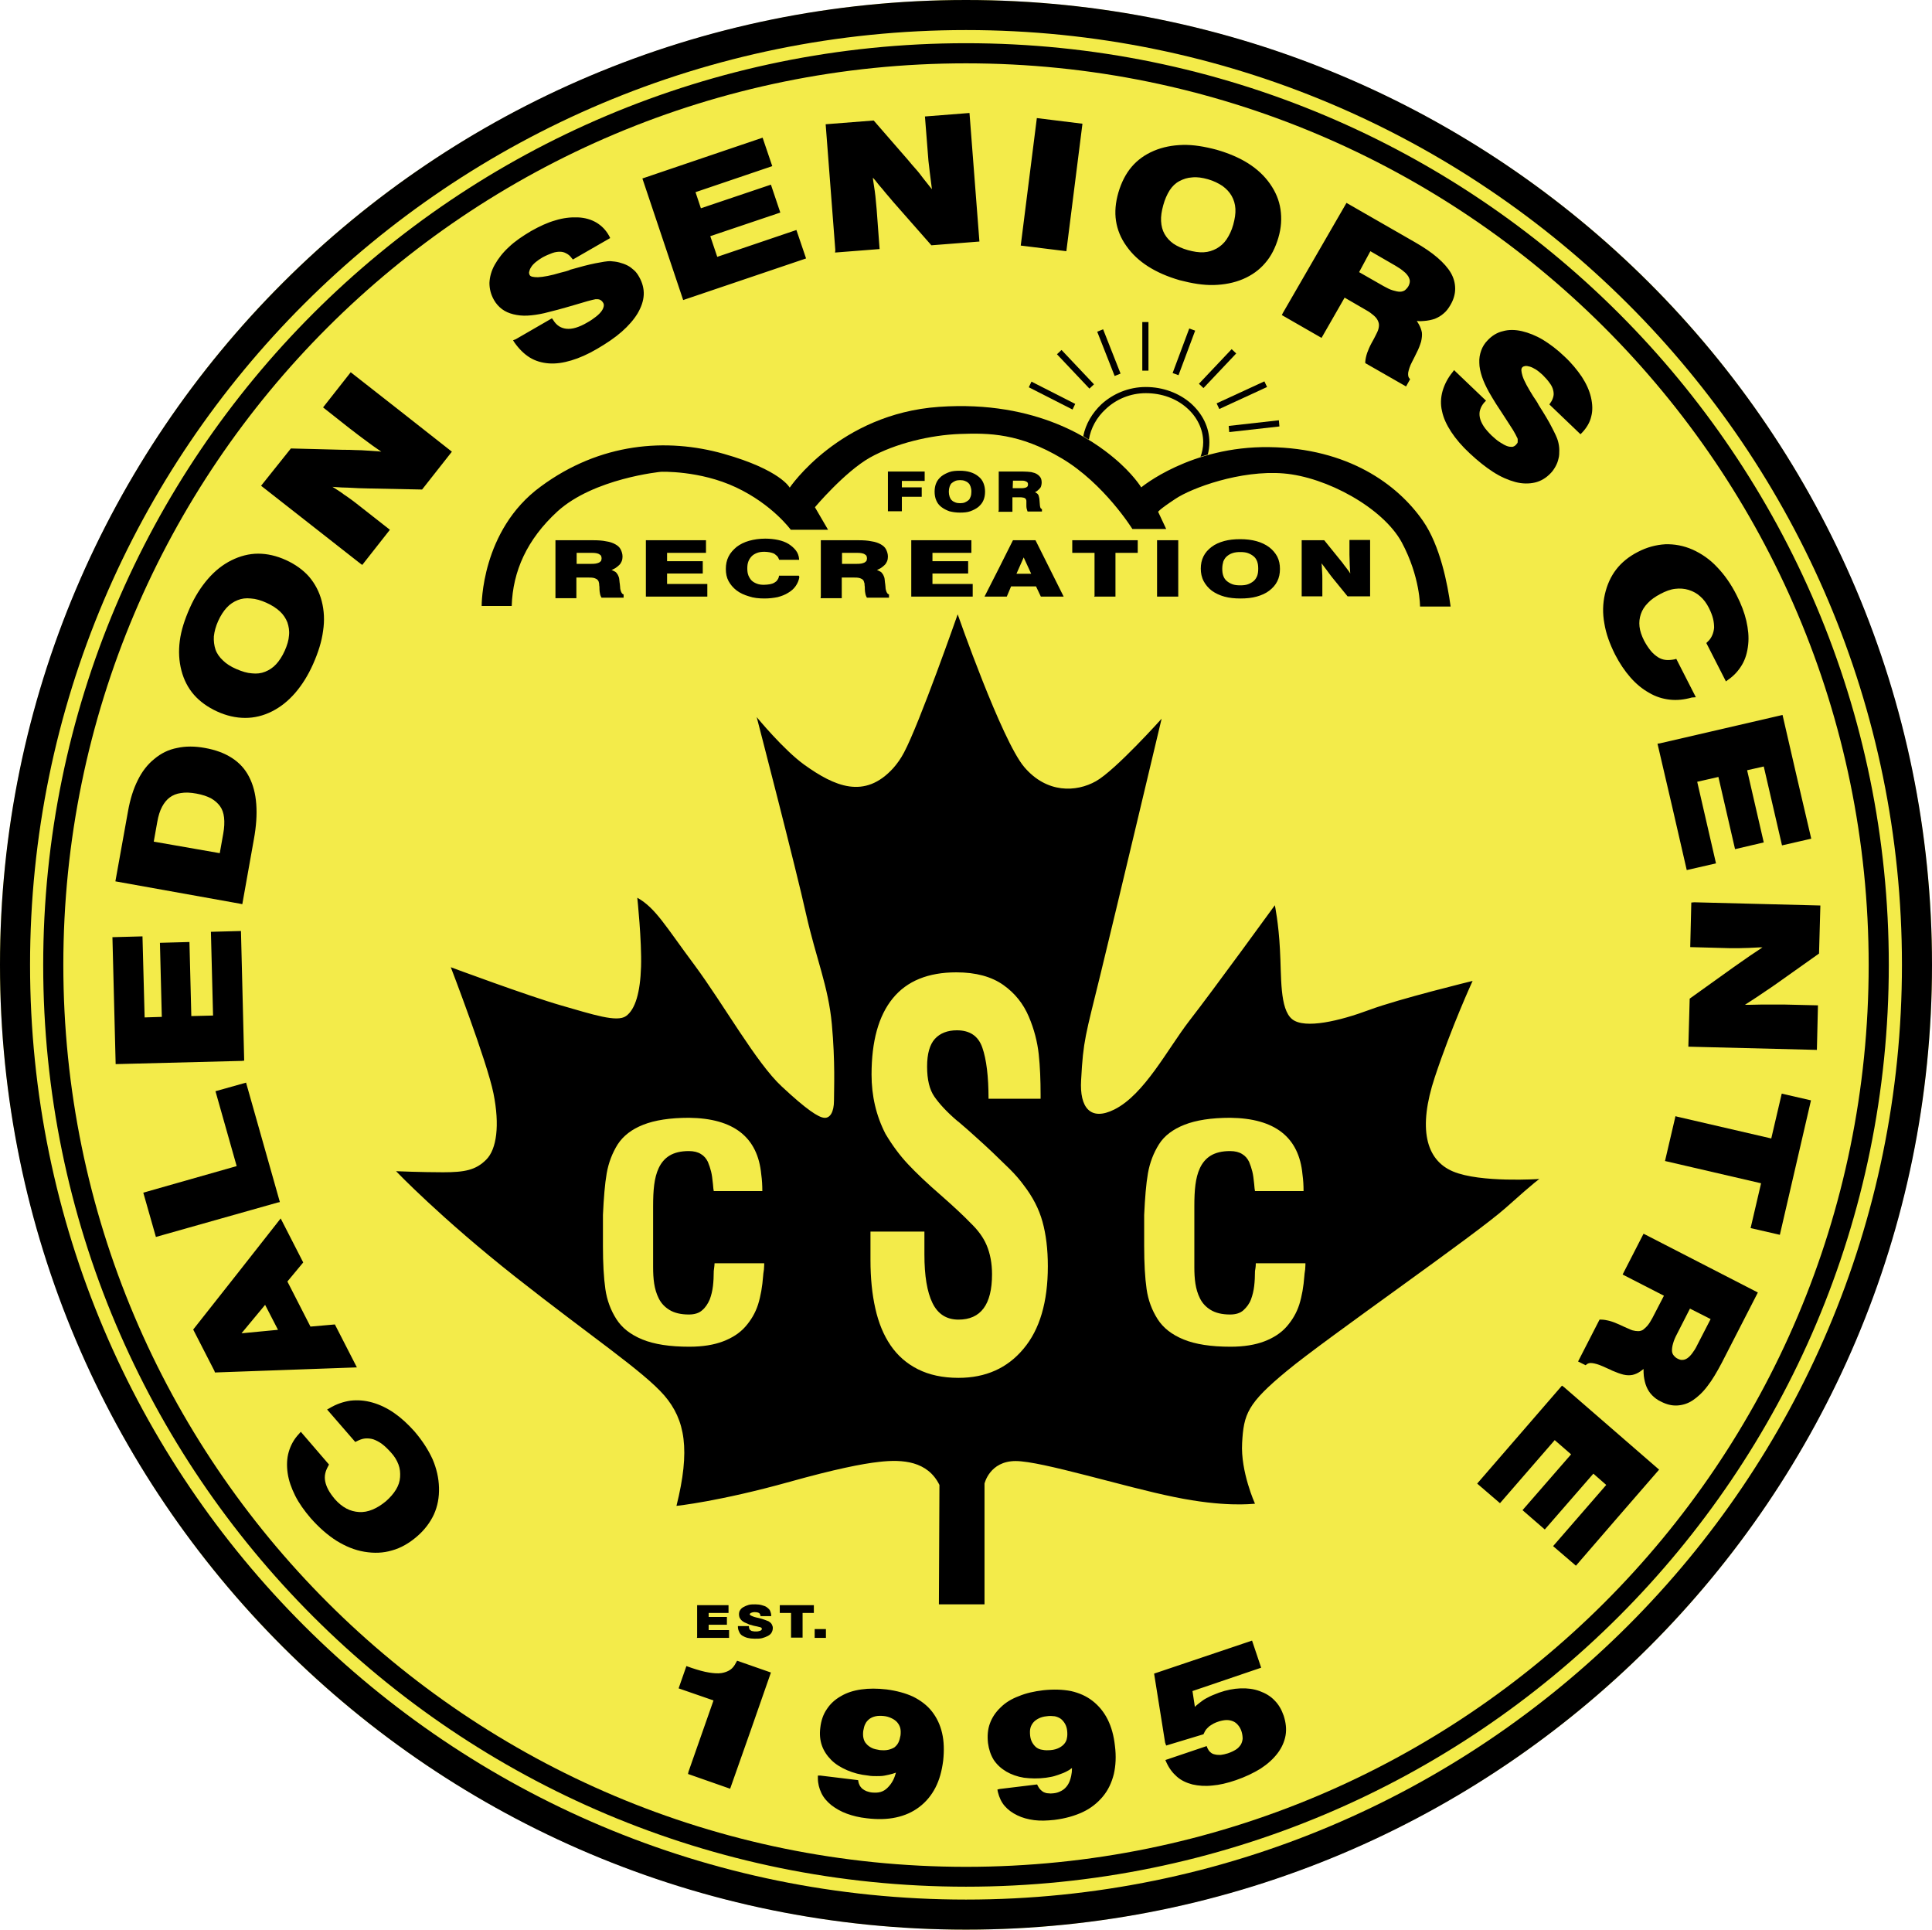
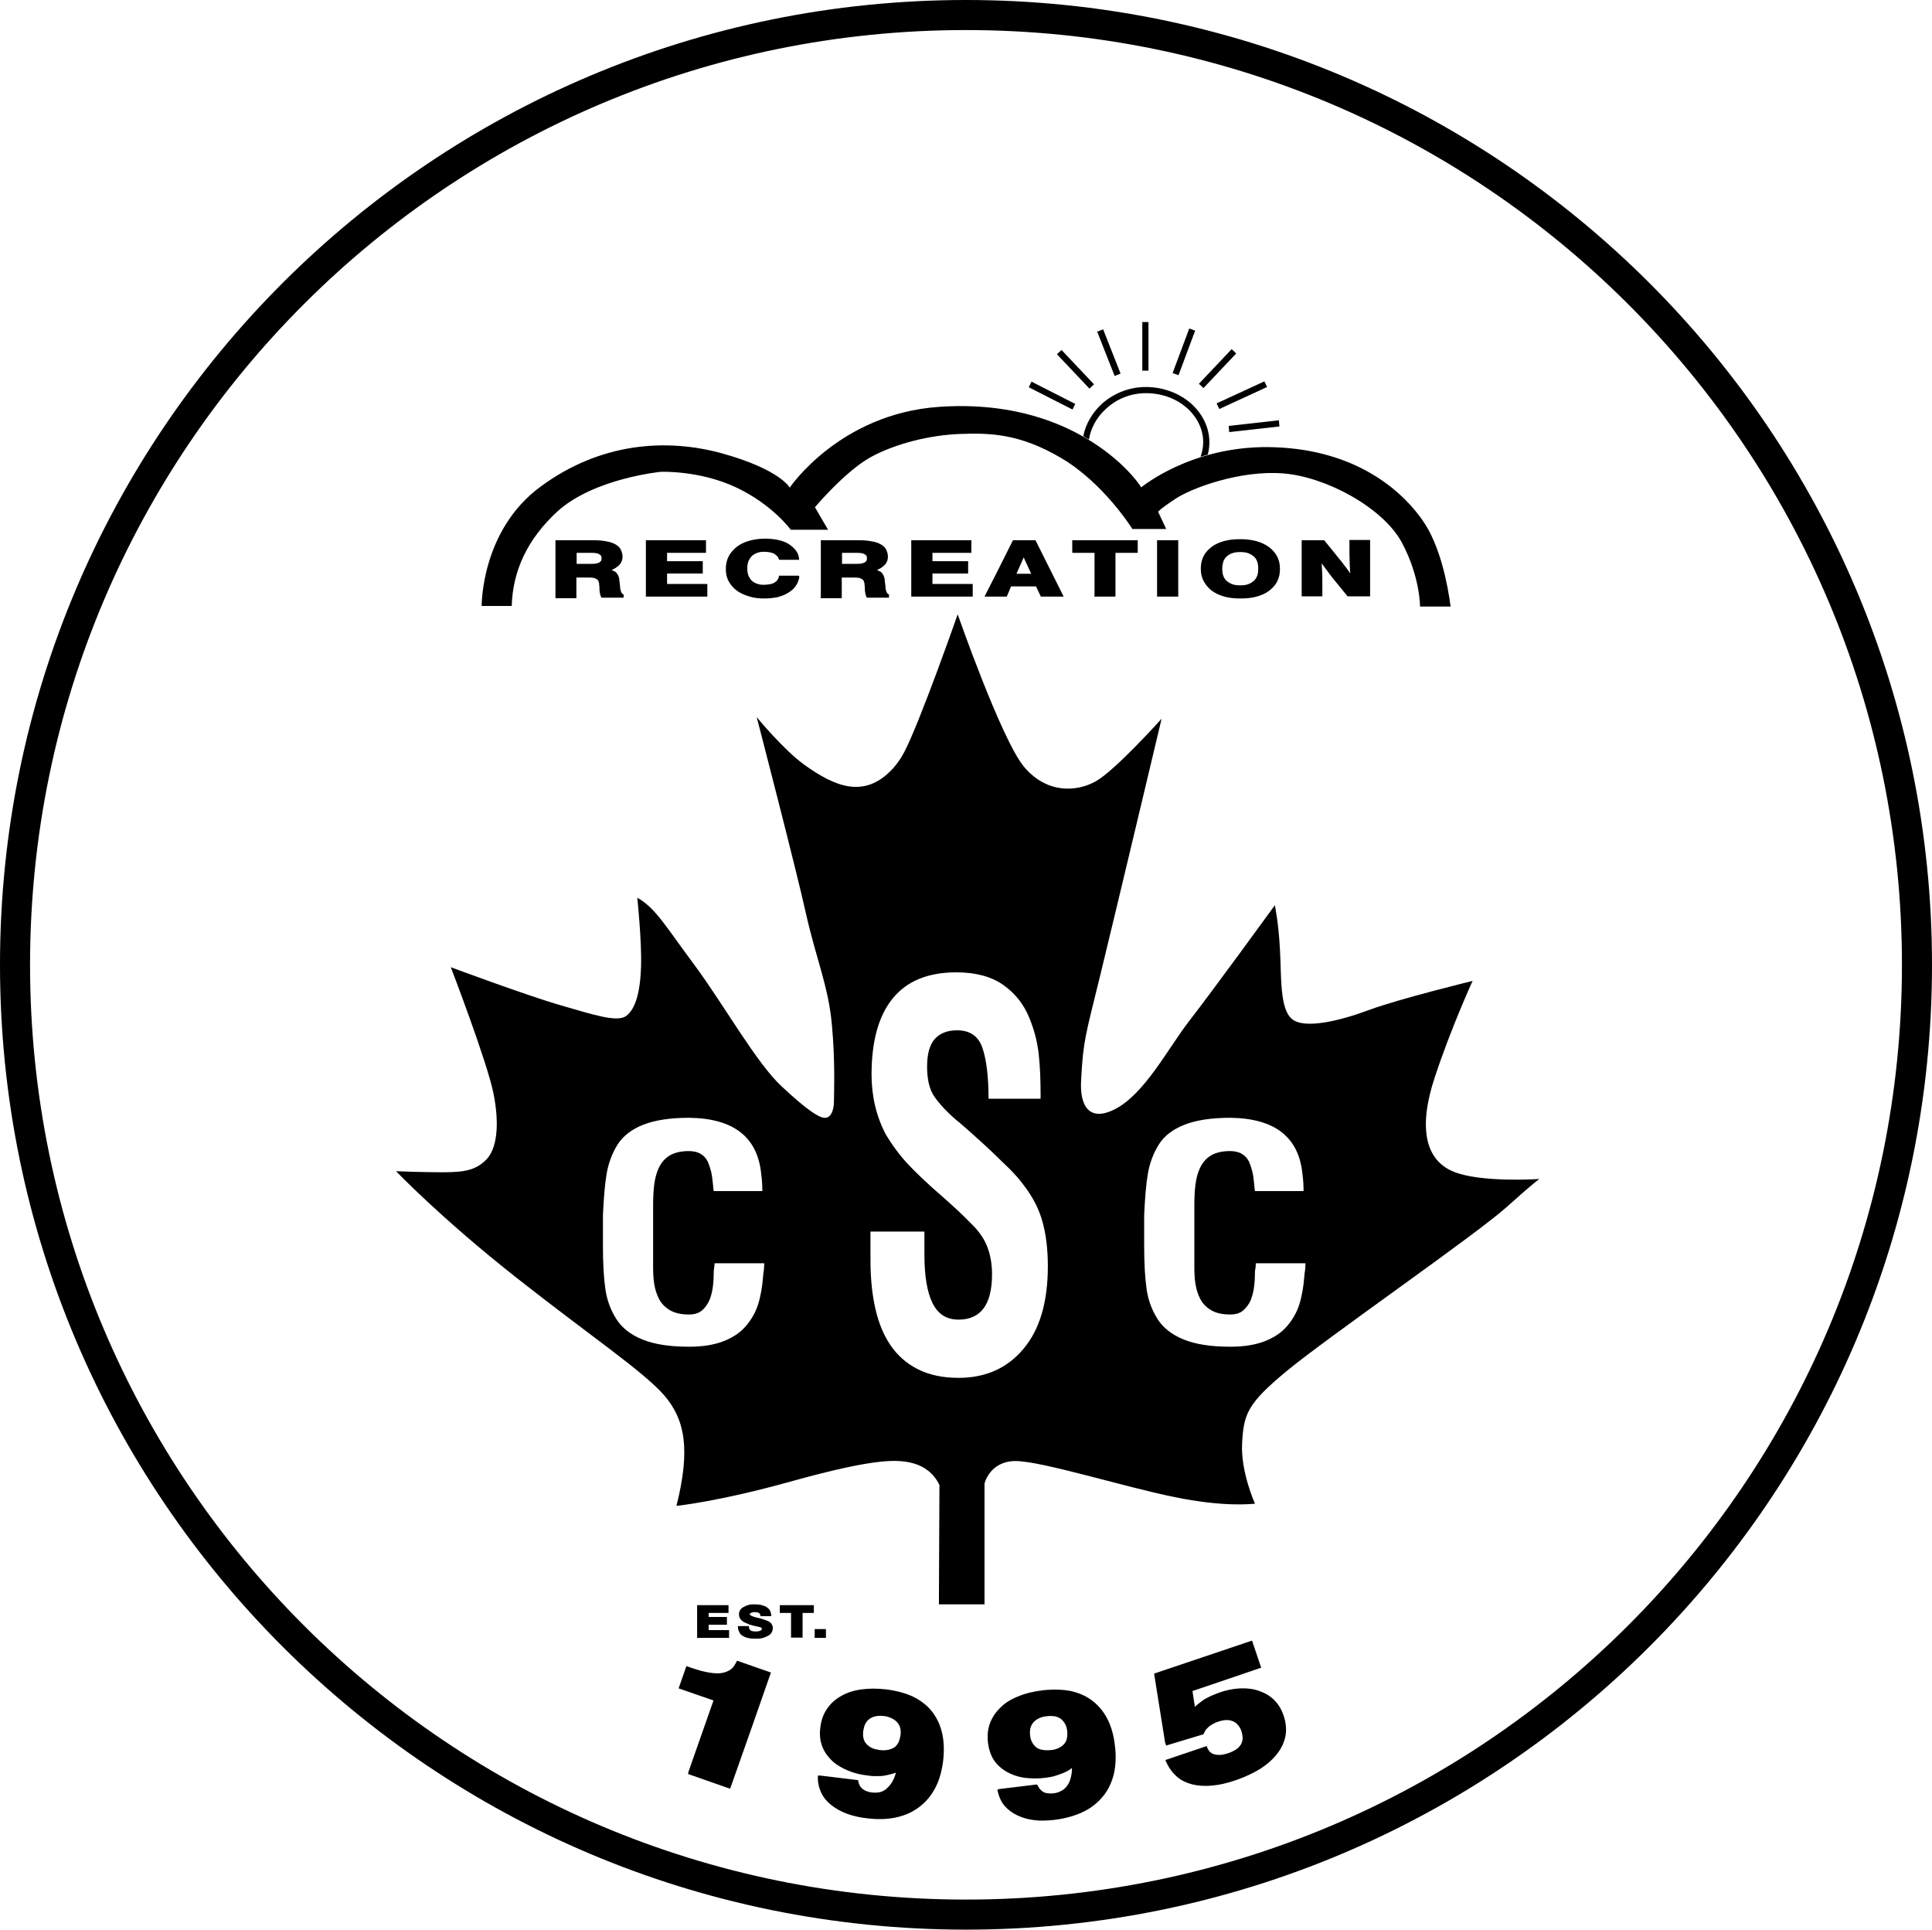
<svg xmlns="http://www.w3.org/2000/svg" id="Layer_1" x="0px" y="0px" viewBox="0 0 720 719.1" style="enable-background:new 0 0 720 719.1;" xml:space="preserve">
  <style type="text/css">	.st0{fill-rule:evenodd;clip-rule:evenodd;fill:#F3EB4A;}	.st1{fill-rule:evenodd;clip-rule:evenodd;}</style>
-   <ellipse class="st0" cx="360" cy="359.5" rx="360" ry="359.5" />
  <g>
    <g>
      <path class="st1" d="M360,11.2c192.6,0,348.8,155.9,348.8,348.3S552.6,707.8,360,707.8S11.2,551.9,11.2,359.5S167.4,11.2,360,11.2   L360,11.2z M360,0C161.2,0,0,161,0,359.5s161.2,359.5,360,359.5s360-161,360-359.5S558.8,0,360,0z" />
-       <path class="st1" d="M360,23.6c185.8,0,336.4,150.4,336.4,336s-150.6,336-336.4,336S23.6,545.1,23.6,359.5S174.2,23.6,360,23.6   L360,23.6z M360,16.1c-190,0-343.9,153.8-343.9,343.5S170,703,360,703s343.9-153.8,343.9-343.5S550,16.1,360,16.1z" />
      <path class="st1" d="M252.1,561.1c0,0,15.8-1.6,42.3-9c16.5-4.6,26.8-6.7,33.3-7.4c8.7-1,18-0.3,22.4,8.6l-0.2,44.5h17v-45   c0,0,1.9-8.4,11.6-8.4s40.7,9.7,59.1,13.4c18.4,3.8,28.5,2.6,30.1,2.5c0,0-5.4-11.9-4.8-22.6c0.6-10.8,1.9-14.7,16.7-26.9   c14.7-12.2,70.2-50.6,81.6-60.8c11.4-10.2,12.5-10.7,12.5-10.7s-22,1.5-32.2-2.8c-10.2-4.3-13.1-16.1-6.8-35.1   c6.3-19,14.1-35.9,14.1-35.9s-27.5,6.7-38.5,10.8c-11,4.1-24,7.2-28.7,3.5c-4.8-3.8-4-16.1-4.6-26c-0.5-9.9-1.9-16.5-1.9-16.5   s-22.8,31.4-31.9,43.1c-8.1,10.5-16.7,27.4-27.9,33c-9,4.5-13-0.8-12.4-10.9c0.8-15,1.6-16.5,7.2-39.4   c5.6-22.9,22.8-95.3,22.8-95.3s-17.2,19.2-24.5,23.3s-18.3,4.6-26.7-5.3s-24.8-56.9-24.8-56.9s-14.2,40.6-20,51.5   c-1.2,2.3-2.6,4.2-4,5.8C322.2,298,311,293,299.8,285c-7.8-5.6-17.8-17.8-17.8-17.8s14.7,56.6,18.4,73.4c3.8,16.8,8.3,26.9,9.6,41   s0.8,24.2,0.8,28.5s-1.5,6.6-3.6,6.4c-2.1-0.1-6.6-3-15.9-11.7c-9.4-8.7-21.6-30.5-32.4-45.1c-10.9-14.6-14.5-21.3-21.4-25.2   c0,0,1.7,16.1,1.4,25.7c-0.3,9.5-2.1,15.9-5.6,18.4c-3.4,2.4-12.1-0.5-24.3-4c-12.2-3.5-41-14.2-41-14.2s13.5,35.1,15.9,47   c2.4,11.9,1.2,20.8-2.7,24.7c-3.9,3.9-8,4.7-16.1,4.7c-8,0-17.5-0.4-17.5-0.4s16.6,17.4,44.5,39.4c27.9,22,47.6,35.1,55.5,44.2   C255.4,529.1,257.3,540.3,252.1,561.1L252.1,561.1z M468,470.7h18.5c0,0.2,0,1-0.1,2.3c-0.2,1.3-0.3,2.1-0.3,2.4   c-0.3,4-0.9,7.5-1.9,10.7c-1,3.1-2.6,5.8-4.7,8.2c-2.1,2.4-4.9,4.2-8.3,5.5c-3.4,1.3-7.6,2-12.6,2c-7.3,0-13.1-0.9-17.5-2.7   c-4.4-1.8-7.6-4.3-9.7-7.6s-3.5-7-4.1-11.2s-0.9-9.6-0.9-16v-11.6c0.3-6.3,0.7-11.5,1.4-15.5s2.1-7.6,4.1-10.8s5.2-5.6,9.5-7.3   c4.3-1.7,10-2.6,17.1-2.6c16.6,0.2,25.6,7.2,26.9,21.1c0.3,2.1,0.4,4.2,0.4,6.2h-18.1c-0.1-0.4-0.2-1.3-0.3-2.6   c-0.2-2-0.4-3.5-0.7-4.7c-0.3-1.2-0.7-2.4-1.2-3.6c-0.6-1.2-1.4-2.2-2.6-2.9c-1.1-0.7-2.6-1.1-4.5-1.1c-3,0-5.4,0.6-7.2,1.7   c-1.8,1.1-3.1,2.7-4,4.6c-0.9,1.9-1.4,4-1.7,6.3c-0.3,2.3-0.4,5-0.4,8v22.6c0,2.2,0.1,4.3,0.4,6.2c0.3,1.9,0.8,3.7,1.7,5.5   c0.9,1.8,2.2,3.2,4,4.3s4.2,1.7,7.2,1.7c2.1,0,3.8-0.5,5-1.6s2.2-2.4,2.8-4s1-3.3,1.2-5c0.2-1.7,0.3-3.6,0.3-5.6   C468,472,468,471.2,468,470.7L468,470.7z M387.8,409.4h-19.4c0-8.3-0.8-14.7-2.3-19c-1.5-4.4-4.7-6.5-9.5-6.5   c-3.5,0-6.3,1.1-8.2,3.2s-2.9,5.5-2.9,10.3c0,4.9,0.9,8.6,2.7,11.2s4.6,5.7,8.6,9.1l0.3,0.2c2.4,2,4.6,4,6.6,5.8   c2,1.8,4.1,3.7,6.2,5.7s4.2,4.1,6.4,6.2c2.2,2.2,3.9,4.2,5.2,6c3.4,4.4,5.7,8.9,7,13.6c1.3,4.7,2,10.2,2,16.6   c0,13.3-3,23.6-9.1,30.8c-6,7.2-14.1,10.8-24.2,10.8c-5.9,0-10.9-1.1-15.1-3.2c-4.2-2.1-7.6-5.1-10.2-8.9   c-2.6-3.8-4.5-8.4-5.7-13.8c-1.2-5.3-1.8-11.3-1.8-18v-10.6h20.1v8.5c0,8,1,14,3,18.1c2,4.1,5.2,6.2,9.7,6.2   c8.3,0,12.5-5.6,12.5-16.9c0-4.1-0.7-7.7-2-10.8c-1.3-3.1-3.4-5.8-6-8.3c-2.3-2.4-5.9-5.8-10.9-10.2c-5.2-4.5-9.3-8.4-12.4-11.7   c-3.1-3.3-5.9-7.1-8.4-11.3c-3.5-6.8-5.2-14.2-5.2-22.1c0-12.4,2.6-21.9,7.9-28.4c5.3-6.5,13.2-9.7,23.7-9.7   c7.3,0,13.1,1.6,17.5,4.7c4.4,3.1,7.5,7.1,9.5,11.8c2,4.7,3.2,9.4,3.7,14c0.5,4.6,0.7,9.7,0.7,15.2V409.4L387.8,409.4z    M266.3,470.7h18.5c0,0.2,0,1-0.1,2.3c-0.2,1.3-0.3,2.1-0.3,2.4c-0.3,4-0.9,7.5-1.9,10.7c-1,3.1-2.6,5.8-4.7,8.2   c-2.1,2.4-4.9,4.2-8.3,5.5c-3.4,1.3-7.6,2-12.6,2c-7.3,0-13.1-0.9-17.5-2.7c-4.4-1.8-7.6-4.3-9.7-7.6s-3.5-7-4.1-11.2   c-0.6-4.2-0.9-9.6-0.9-16v-11.6c0.3-6.3,0.7-11.5,1.4-15.5s2.1-7.6,4.1-10.8c2.1-3.2,5.2-5.6,9.5-7.3c4.3-1.7,10-2.6,17.1-2.6   c16.6,0.2,25.6,7.2,26.9,21.1c0.3,2.1,0.4,4.2,0.4,6.2h-18.1c-0.1-0.4-0.2-1.3-0.3-2.6c-0.2-2-0.4-3.5-0.7-4.7   c-0.3-1.2-0.7-2.4-1.2-3.6c-0.6-1.2-1.4-2.2-2.6-2.9c-1.1-0.7-2.6-1.1-4.5-1.1c-3,0-5.4,0.6-7.2,1.7c-1.8,1.1-3.1,2.7-4,4.6   s-1.4,4-1.7,6.3c-0.3,2.3-0.4,5-0.4,8v22.6c0,2.2,0.1,4.3,0.4,6.2c0.3,1.9,0.8,3.7,1.7,5.5c0.9,1.8,2.2,3.2,4,4.3   c1.8,1.1,4.2,1.7,7.2,1.7c2.1,0,3.8-0.5,5-1.6c1.2-1,2.1-2.4,2.8-4c0.6-1.6,1-3.3,1.2-5c0.2-1.7,0.3-3.6,0.3-5.6   C266.2,472,266.3,471.2,266.3,470.7z" />
      <path class="st1" d="M179.5,225.8c0,0-0.3-28.2,22-44.5c22.2-16.4,47-18.2,68.2-12.2s24.6,12.6,24.6,12.6s18.5-27.5,55.6-30.1   s58,13,65.2,19s10.2,11,10.2,11s18.4-15.4,47.7-15s47.8,13.8,57.3,27.5c6.4,9.2,9.2,23.6,10.3,31.9h-11.4c0,0,0.1-11-6.8-23.9   c-7-12.9-28.1-24.4-44.1-25.7s-34.2,5.4-40.3,9.5c-6.2,4.1-6.4,4.8-6.4,4.8l3,6.4H422c0,0-10.5-16.9-26.3-26.3s-27.2-9.5-38-9.1   c-10.9,0.4-24,3.5-33.5,8.8c-9.5,5.4-20.5,18.5-20.5,18.5l4.9,8.4h-13.9c0,0-6.8-9.4-20.4-15.8s-28-5.8-28-5.8s-25,2.4-38.6,14.8   c-11.3,10.4-16.6,22.2-17,35.2L179.5,225.8L179.5,225.8z" />
      <path class="st1" d="M411.1,122.7l6.5,16.5l-2.2,0.9l-6.5-16.5L411.1,122.7L411.1,122.7z M472.2,144.2l-17.8,8.2l-1-2.1l17.8-8.2   L472.2,144.2L472.2,144.2z M460.7,131.7l-1.7-1.6L446.8,143l1.7,1.6L460.7,131.7L460.7,131.7z M476.8,158.9l-18.7,2.1l-0.2-2.3   l18.7-2.1L476.8,158.9L476.8,158.9z M445.4,123.2l-6.2,16.6L437,139l6.2-16.6L445.4,123.2L445.4,123.2z M384.4,142.2l16.3,8.3   l-1,2.1l-16.3-8.3L384.4,142.2L384.4,142.2z M395.6,130.4l-1.7,1.6l12.1,12.8l1.7-1.6L395.6,130.4L395.6,130.4z M428,120v18.1   h-2.3V120H428z" />
      <path class="st1" d="M427,144.2c6.5,0,12.4,2.3,16.7,6c4.3,3.8,7,8.9,7,14.6c0,1.6-0.2,3.1-0.6,4.6c-0.9,0.3-1.8,0.5-2.7,0.8   c0.6-1.7,1-3.5,1-5.4c0-5-2.4-9.6-6.2-12.9c-3.9-3.4-9.2-5.4-15.2-5.4c-5.8,0-11.1,2.3-14.9,5.9c-3.4,3.1-5.6,7.1-6.3,11.4   c-0.7-0.4-1.4-0.8-2.1-1.3c0.9-4.5,3.3-8.6,6.8-11.9C414.8,146.7,420.6,144.2,427,144.2z" />
      <path class="st1" d="M214.9,210.1h5.2c0.7,0,1.4,0,1.9-0.1c0.5-0.1,0.9-0.2,1.3-0.4c0.3-0.2,0.5-0.4,0.7-0.6   c0.1-0.3,0.2-0.6,0.2-1c0-0.3-0.1-0.6-0.2-0.9c-0.1-0.2-0.4-0.4-0.7-0.6c-0.3-0.2-0.7-0.3-1.2-0.4c-0.5-0.1-1.1-0.1-1.8-0.1h-5.4   L214.9,210.1L214.9,210.1z M207,222.1v-20.8h14.1c1.8,0,3.4,0.1,4.8,0.4c1.4,0.2,2.5,0.6,3.4,1.1c0.9,0.5,1.6,1.1,2,1.9   s0.7,1.7,0.7,2.7c0,0.6-0.1,1.2-0.3,1.7s-0.5,1-0.9,1.4c-0.4,0.4-0.9,0.8-1.5,1.2c-0.4,0.2-0.9,0.5-1.4,0.7   c0.3,0.1,0.6,0.2,0.9,0.4c0.5,0.2,0.9,0.5,1.1,0.9c0.3,0.3,0.5,0.8,0.7,1.3c0.2,0.5,0.2,1.2,0.3,2l0.1,0.7l0.1,1   c0,0.8,0.2,1.4,0.4,1.9c0.2,0.4,0.4,0.7,0.7,0.8l0.2,0.1v1.2h-8.2l-0.1-0.1c-0.2-0.4-0.4-0.8-0.5-1.4c-0.1-0.5-0.2-1.1-0.2-1.7   c0-0.6,0-1.1-0.1-1.5c0-0.4,0-0.7-0.1-0.8c0-0.4-0.2-0.7-0.3-0.9c-0.2-0.2-0.4-0.5-0.7-0.6c-0.3-0.2-0.7-0.3-1.1-0.4   c-0.5-0.1-1-0.1-1.6-0.1h-4.7v7.7H207L207,222.1L207,222.1z M240.7,222.1v-20.8h22.4v4.7h-14.5v3.1h13.3v4.6h-13.3v3.9h15v4.7   h-22.9L240.7,222.1L240.7,222.1z M297.9,215c-0.2,1.3-0.7,2.4-1.4,3.4c-0.7,1-1.6,1.8-2.8,2.5c-1.1,0.7-2.4,1.2-3.9,1.6   c-1.5,0.3-3.1,0.5-4.9,0.5c-2.1,0-4.1-0.2-5.8-0.8c-1.7-0.5-3.3-1.2-4.6-2.2c-1.3-1-2.3-2.2-3-3.5c-0.7-1.3-1-2.8-1-4.5   c0-1.7,0.3-3.2,1-4.6c0.7-1.4,1.7-2.5,3-3.6c1.3-1,2.9-1.8,4.7-2.3c1.8-0.5,3.8-0.8,6-0.8c1.8,0,3.4,0.2,4.8,0.5s2.8,0.8,3.9,1.5   c1.1,0.7,2,1.5,2.7,2.4c0.7,0.9,1.1,2,1.2,3.2l0,0.3h-7.4l-0.1-0.2c-0.2-0.5-0.4-0.9-0.7-1.2c-0.3-0.3-0.7-0.6-1.1-0.9   c-0.5-0.2-1-0.4-1.6-0.5c-0.6-0.1-1.3-0.2-2-0.2c-1,0-1.9,0.1-2.7,0.4s-1.5,0.7-2,1.2s-1,1.2-1.3,2c-0.3,0.8-0.4,1.6-0.4,2.6   c0,1,0.1,1.8,0.4,2.6c0.3,0.7,0.7,1.4,1.2,1.9c0.5,0.5,1.2,0.9,2,1.2c0.8,0.3,1.6,0.4,2.6,0.4c0.8,0,1.5-0.1,2.2-0.2   c0.6-0.1,1.2-0.3,1.7-0.6s0.9-0.6,1.1-1c0.3-0.4,0.5-0.8,0.6-1.4l0-0.2h7.4L297.9,215L297.9,215z M313.8,210.1h5.2   c0.7,0,1.4,0,1.9-0.1c0.5-0.1,0.9-0.2,1.3-0.4c0.3-0.2,0.5-0.4,0.7-0.6c0.1-0.3,0.2-0.6,0.2-1c0-0.3-0.1-0.6-0.2-0.9   c-0.1-0.2-0.4-0.4-0.7-0.6c-0.3-0.2-0.7-0.3-1.2-0.4c-0.5-0.1-1.1-0.1-1.8-0.1h-5.4L313.8,210.1L313.8,210.1z M305.9,222.1v-20.8   H320c1.8,0,3.4,0.1,4.8,0.4c1.4,0.2,2.5,0.6,3.4,1.1c0.9,0.5,1.6,1.1,2,1.9s0.7,1.7,0.7,2.7c0,0.6-0.1,1.2-0.3,1.7s-0.5,1-0.9,1.4   c-0.4,0.4-0.9,0.8-1.5,1.2c-0.4,0.2-0.9,0.5-1.4,0.7c0.3,0.1,0.6,0.2,0.9,0.4c0.5,0.2,0.9,0.5,1.1,0.9c0.3,0.3,0.5,0.8,0.7,1.3   c0.2,0.5,0.2,1.2,0.3,2l0.1,0.7l0.1,1c0,0.8,0.2,1.4,0.4,1.9c0.2,0.4,0.4,0.7,0.7,0.8l0.2,0.1v1.2h-8.2l-0.1-0.1   c-0.2-0.4-0.4-0.8-0.5-1.4c-0.1-0.5-0.2-1.1-0.2-1.7c0-0.6,0-1.1-0.1-1.5c0-0.4,0-0.7-0.1-0.8c-0.1-0.4-0.2-0.7-0.3-0.9   c-0.2-0.2-0.4-0.5-0.7-0.6c-0.3-0.2-0.7-0.3-1.1-0.4c-0.5-0.1-1-0.1-1.6-0.1h-4.7v7.7h-7.9L305.9,222.1L305.9,222.1z M339.6,222.1   v-20.8h22.4v4.7h-14.5v3.1h13.3v4.6h-13.3v3.9h15v4.7h-22.9L339.6,222.1L339.6,222.1z M378.8,213.8h5.5l-2.8-6.1L378.8,213.8   L378.8,213.8z M377.7,201.3h8.2c3.5,7,7,14,10.5,21h-8.5l-1.8-3.8h-9.3l-1.6,3.8h-8.3c3.6-7,7.1-14,10.6-21H377.7L377.7,201.3z    M407.9,222.1V206h-8.3v-4.7h24.4v4.7h-8.3v16.3h-7.9V222.1L407.9,222.1z M431.2,222.1v-20.8h7.9v21h-7.9V222.1L431.2,222.1z    M455.5,211.9c0,1,0.1,1.9,0.4,2.7c0.3,0.8,0.7,1.4,1.3,1.9s1.3,0.9,2.1,1.2c0.8,0.3,1.8,0.4,2.9,0.4c1.1,0,2.1-0.1,2.9-0.4   c0.8-0.3,1.5-0.7,2.1-1.2c0.6-0.5,1-1.2,1.3-1.9c0.3-0.8,0.4-1.7,0.4-2.7s-0.1-1.9-0.4-2.7c-0.3-0.8-0.7-1.4-1.3-1.9   s-1.3-0.9-2.1-1.2c-0.8-0.3-1.8-0.4-2.9-0.4s-2,0.1-2.9,0.4s-1.5,0.7-2.1,1.2s-1,1.2-1.3,1.9C455.7,209.9,455.5,210.8,455.5,211.9   L455.5,211.9z M447.5,211.9c0-1.7,0.3-3.2,1-4.6c0.7-1.4,1.7-2.5,3-3.5c1.3-1,2.9-1.7,4.7-2.2c1.8-0.5,3.8-0.7,6-0.7   c4.5,0,8.1,1,10.8,3c1.3,1,2.3,2.2,3,3.5c0.7,1.4,1,2.9,1,4.6c0,1.7-0.3,3.2-1,4.6c-0.7,1.4-1.7,2.5-3,3.5c-1.3,1-2.9,1.7-4.7,2.2   c-1.8,0.5-3.8,0.7-6,0.7s-4.2-0.2-6-0.7c-1.8-0.5-3.3-1.2-4.7-2.2c-1.3-1-2.3-2.2-3-3.5C447.8,215.1,447.5,213.5,447.5,211.9   L447.5,211.9z M485.1,222.1v-20.8h8.4l5.5,6.8c0.4,0.5,0.9,1.1,1.3,1.6c0.4,0.6,0.8,1.1,1.2,1.6c0.4,0.5,0.8,1.1,1.2,1.6l0.5,0.8   l-0.1-1.3l-0.1-2.1c0-1.4-0.1-2.6-0.1-3.6v-5.5h7.7v21h-8.4l-5.7-7c-0.3-0.4-0.7-0.9-1-1.3l-1.1-1.5l-1.2-1.6l-0.7-0.9l0.1,1   c0,0.6,0.1,1.2,0.1,1.8c0.1,1.2,0.1,2.2,0.1,3.1v6.4h-7.7L485.1,222.1L485.1,222.1z" />
-       <path class="st1" d="M122.8,524.7c2.5-1.5,5.1-2.4,7.8-2.8c2.7-0.3,5.4-0.1,8.2,0.7c2.8,0.8,5.5,2.1,8.1,3.9   c2.6,1.8,5.1,4.1,7.6,6.9c2.9,3.4,5.1,6.8,6.7,10.3c1.5,3.5,2.3,7,2.4,10.6c0.1,3.6-0.5,6.9-1.9,10c-1.4,3-3.5,5.8-6.3,8.2   c-2.9,2.5-6,4.3-9.3,5.2c-3.3,1-6.7,1.1-10.3,0.5c-3.6-0.6-7-2-10.4-4.1c-3.3-2.1-6.5-4.9-9.6-8.4c-2.4-2.8-4.4-5.6-5.8-8.4   c-1.4-2.8-2.4-5.6-2.8-8.4c-0.4-2.8-0.3-5.5,0.4-7.9c0.7-2.4,1.9-4.7,3.8-6.7l0.7-0.8l10.5,12.2l-0.3,0.6   c-0.5,0.9-0.9,1.8-1.1,2.8c-0.2,0.9-0.2,1.9,0,2.9c0.2,1,0.6,2.1,1.2,3.2c0.6,1.1,1.4,2.2,2.4,3.4c1.3,1.5,2.8,2.7,4.3,3.5   c1.5,0.8,3.1,1.2,4.7,1.3c1.7,0.1,3.3-0.2,5-0.9c1.7-0.7,3.3-1.7,5-3.1c1.6-1.4,2.9-2.9,3.8-4.4c0.9-1.5,1.4-3,1.5-4.6   c0.1-1.6,0-3.1-0.6-4.7c-0.6-1.6-1.5-3.1-2.9-4.6c-1.1-1.2-2.2-2.3-3.3-3.1c-1.1-0.8-2.1-1.3-3.2-1.7c-1-0.3-2.1-0.4-3.1-0.3   c-1,0.1-2,0.5-3,1l-0.6,0.3l-10.5-12.1L122.8,524.7L122.8,524.7z M103.6,495.5l-4.8-9.3L90,496.8L103.6,495.5L103.6,495.5z    M79.9,510.8L72,495.4c10.9-13.8,21.8-27.6,32.6-41.4l8.4,16.4l-5.9,7.1l8.6,16.8l9.1-0.8l8.2,16c-17.6,0.6-35.2,1.3-52.9,1.9   L79.9,510.8L79.9,510.8z M103.4,448.1l0.9-0.2l-12.6-44.5l-11.4,3.2l7.9,27.9l-34.8,9.9l4.7,16.5L103.4,448.1L103.4,448.1z    M90.1,395.3l-47,1.2c-0.4-15.8-0.8-31.5-1.2-47.3l11.2-0.3l0.8,30.2l6.4-0.2l-0.7-27.6l11-0.3l0.7,27.6l8.1-0.2l-0.8-31.2   l11.2-0.3c0.4,16.1,0.8,32.2,1.2,48.3L90.1,395.3L90.1,395.3z M81.9,317.9l1.3-7.3c0.4-2.2,0.5-4.2,0.3-6   c-0.2-1.7-0.7-3.1-1.5-4.2s-1.9-2.1-3.3-2.9c-1.5-0.8-3.3-1.4-5.5-1.8c-2.2-0.4-4.1-0.5-5.8-0.2c-1.6,0.2-3,0.8-4.1,1.6   c-1.1,0.8-2.1,2-2.9,3.5c-0.8,1.5-1.4,3.4-1.8,5.7l-1.3,7.3L81.9,317.9L81.9,317.9z M89.3,336.7L43,328.4l4.7-26.1   c0.8-4.5,2-8.3,3.6-11.5c1.6-3.3,3.7-6,6.2-8c2.5-2.1,5.3-3.5,8.5-4.1c3.1-0.7,6.6-0.7,10.4,0c3.9,0.7,7.2,1.9,10,3.7   c2.8,1.8,4.9,4.1,6.4,7c1.5,2.9,2.4,6.2,2.7,10.2c0.3,3.9,0,8.3-0.9,13.2l-4.3,24.1L89.3,336.7L89.3,336.7z M88.1,249.3   c2.1,0.9,4,1.5,5.8,1.6c1.8,0.2,3.4,0,4.9-0.6c1.5-0.6,2.9-1.5,4.1-2.8c1.2-1.3,2.3-3,3.2-5c0.9-2,1.5-4,1.6-5.7   c0.2-1.8-0.1-3.4-0.6-4.9c-0.6-1.5-1.5-2.9-2.8-4.1c-1.3-1.2-3-2.3-5-3.2c-2-0.9-4-1.5-5.8-1.6c-1.8-0.2-3.4,0-4.9,0.6   c-1.5,0.6-2.9,1.5-4.1,2.8c-1.2,1.3-2.3,3-3.2,5c-0.9,2-1.4,3.9-1.6,5.7c-0.1,1.7,0.1,3.4,0.6,4.9s1.5,2.9,2.8,4.1   C84.3,247.3,86,248.4,88.1,249.3L88.1,249.3z M80.9,265.1c-3.5-1.6-6.4-3.7-8.6-6.2c-2.2-2.5-3.8-5.6-4.7-9.1   c-0.9-3.5-1.1-7.1-0.6-11c0.5-3.9,1.8-7.9,3.7-12.2c1.9-4.3,4.2-7.9,6.8-10.9c2.6-3,5.5-5.3,8.7-6.9c3.2-1.6,6.6-2.5,10-2.5   c3.4,0,6.9,0.8,10.4,2.4c3.5,1.6,6.4,3.7,8.6,6.2c2.2,2.6,3.8,5.6,4.7,9.1c0.9,3.5,1.1,7.2,0.5,11.1c-0.5,3.9-1.8,8-3.7,12.3   c-1.9,4.3-4.2,7.9-6.7,10.8c-2.6,3-5.5,5.3-8.7,6.9c-3.2,1.6-6.5,2.4-9.9,2.4C87.9,267.5,84.4,266.7,80.9,265.1L80.9,265.1z    M134.3,210l0.7,0.5l10.3-13.1l-11.6-9.1c-0.8-0.6-1.6-1.3-2.6-2c-1-0.7-1.9-1.4-3-2.1c-1-0.8-2.2-1.5-3.4-2.3l-0.8-0.5l1.3,0.1   c1.5,0.1,2.9,0.2,4.4,0.2c1.4,0.1,2.7,0.1,4,0.2c1.3,0,2.5,0.1,3.7,0.1l20,0.4l11.1-14.1c-12.5-9.9-25.1-19.7-37.7-29.6   l-10.3,13.1l10,7.9c0.9,0.7,1.9,1.4,3,2.3c1,0.8,2.2,1.6,3.5,2.6c1.3,1,2.6,1.9,3.9,2.8l1.3,0.9l-0.8-0.1   c-1.4-0.1-2.8-0.2-4.4-0.3c-1.4-0.1-2.9-0.2-4.5-0.2c-1.5-0.1-3-0.1-4.6-0.1l-19.4-0.5L97.3,181L134.3,210L134.3,210z    M120.2,180.6L120.2,180.6L120.2,180.6L120.2,180.6L120.2,180.6z M192.2,126.4l13.5-7.8l0.5,0.7c0.6,1,1.4,1.8,2.2,2.3   c0.8,0.5,1.7,0.8,2.7,0.9c1,0.1,2.2,0,3.5-0.4c1.3-0.4,2.7-1,4.2-1.9c1.3-0.7,2.4-1.5,3.3-2.2c0.9-0.7,1.6-1.4,2.1-2.1   c0.5-0.7,0.7-1.3,0.8-1.8c0.1-0.5,0-1-0.3-1.4c-0.1-0.2-0.3-0.4-0.5-0.6c-0.2-0.2-0.4-0.3-0.6-0.4c-0.2-0.1-0.5-0.2-0.8-0.2   c-0.3,0-0.6,0-0.9,0h0c-0.5,0.1-1.5,0.3-2.9,0.7c-1.4,0.4-3.1,0.9-5.1,1.5c-2.1,0.6-4.1,1.2-6,1.7c-1.9,0.5-3.5,0.9-5.1,1.3   c-2.2,0.5-4.3,0.8-6.2,0.9c-1.9,0.1-3.7-0.1-5.3-0.5c-1.6-0.4-3-1-4.2-1.9c-1.2-0.9-2.2-2-3-3.4c-1.2-2.1-1.7-4.2-1.7-6.4   c0.1-2.2,0.7-4.5,2-6.8c1.3-2.3,3-4.5,5.3-6.6c2.2-2.1,5-4,8.2-5.9c3.2-1.8,6.2-3.2,9.1-4c2.9-0.9,5.7-1.2,8.3-1.1   c2.7,0.1,5,0.8,6.9,1.9c2,1.2,3.6,2.8,4.8,5l0.4,0.8l-13.9,8l-0.5-0.6c-0.6-0.8-1.2-1.3-2-1.7c-0.7-0.4-1.5-0.6-2.3-0.6   c-0.9,0-1.8,0.1-2.9,0.5c-1.1,0.4-2.3,0.9-3.6,1.6c-1,0.6-1.9,1.2-2.6,1.8c-0.7,0.6-1.3,1.2-1.7,1.9c-0.4,0.6-0.6,1.2-0.7,1.7   c-0.1,0.4,0,0.8,0.2,1.2c0.3,0.6,1.4,0.8,3.1,0.8c2-0.1,4.8-0.6,8.4-1.7c0.8-0.2,3-0.7,3.6-1.1c3.8-1.1,6.9-1.9,9.4-2.4   c2.5-0.5,4.4-0.8,5.5-0.8h0c1.2,0.1,2.3,0.2,3.4,0.5c1.1,0.3,2,0.6,3,1.1s1.7,1.1,2.5,1.8s1.4,1.6,1.9,2.5   c1.2,2.1,1.8,4.4,1.7,6.6c-0.1,2.3-0.9,4.6-2.3,7c-1.4,2.3-3.4,4.6-5.9,6.8c-2.5,2.2-5.6,4.3-9.2,6.4c-3.4,2-6.6,3.4-9.6,4.3   c-3,0.9-5.8,1.3-8.4,1.1c-2.6-0.2-5-0.9-7.1-2.2c-2.1-1.3-4-3.2-5.7-5.6l-0.5-0.8L192.2,126.4L192.2,126.4z M254.3,110.9l0.3,0.9   l45.8-15.5l-3.6-10.6l-29.5,10l-2.6-7.7l26.1-8.8l-3.5-10.4l-26.1,8.8l-2-6l28.6-9.7l-3.6-10.6c-14.9,5.1-29.9,10.1-44.8,15.2   L254.3,110.9L254.3,110.9z M311.3,93.2l-3.6-46.9l17.9-1.4l12.7,14.6c1,1.2,2,2.4,3,3.5c1,1.1,1.9,2.3,2.8,3.5   c0.9,1.1,1.8,2.3,2.7,3.4l0.5,0.6l-0.2-1.6c-0.2-1.6-0.4-3.1-0.6-4.7c-0.2-1.5-0.3-2.9-0.5-4.3c-0.1-1.4-0.2-2.7-0.3-3.8l-1-12.7   l16.6-1.3L365,90l-17.9,1.4l-13.2-15c-0.7-0.8-1.5-1.7-2.4-2.8c-0.9-1-1.7-2-2.6-3.1c-0.9-1-1.8-2.1-2.8-3.4l-0.8-0.9l0.1,1   c0.2,1.4,0.4,2.7,0.6,4c0.2,1.3,0.3,2.5,0.4,3.6c0.1,1.2,0.2,2.3,0.3,3.2l1.1,14.8l-16.6,1.3L311.3,93.2L311.3,93.2z M380.5,90.7   l5.9-46.7l17,2.1l-6,47.5l-17-2.1L380.5,90.7L380.5,90.7z M433.5,76.5c-0.6,2.2-0.9,4.1-0.8,5.9c0.1,1.8,0.5,3.4,1.3,4.8   c0.8,1.4,1.9,2.6,3.3,3.6c1.5,1,3.3,1.8,5.4,2.4c2.2,0.6,4.1,0.9,5.9,0.8c1.8-0.1,3.3-0.6,4.8-1.4c1.4-0.8,2.7-1.9,3.7-3.4   c1-1.5,1.9-3.3,2.5-5.5s0.9-4.1,0.8-5.9c-0.1-1.8-0.6-3.4-1.4-4.8c-0.8-1.4-1.9-2.6-3.4-3.7c-1.5-1-3.3-1.9-5.4-2.5   c-2.1-0.6-4.1-0.9-5.9-0.7c-1.8,0.1-3.3,0.6-4.8,1.4s-2.6,1.9-3.6,3.4C434.9,72.5,434.1,74.3,433.5,76.5L433.5,76.5z M416.8,71.7   c1.1-3.7,2.7-6.9,4.9-9.5c2.2-2.6,5-4.6,8.3-6c3.3-1.4,6.9-2.1,10.8-2.2c3.9-0.1,8.1,0.6,12.6,1.8c4.5,1.3,8.5,3,11.8,5.1   c3.3,2.1,6,4.6,8.1,7.6c2.1,3,3.4,6.1,3.9,9.5c0.5,3.4,0.3,6.9-0.8,10.6s-2.7,6.9-4.9,9.4c-2.2,2.6-5,4.6-8.3,6   c-3.3,1.4-7,2.1-10.9,2.2c-3.9,0.1-8.1-0.6-12.7-1.8c-4.5-1.3-8.4-3-11.7-5.1c-3.3-2.1-6-4.6-8.1-7.6c-2.1-2.9-3.4-6.1-3.9-9.4   C415.4,79,415.7,75.5,416.8,71.7L416.8,71.7z M506.5,101.4l9.1,5.2c1.3,0.7,2.4,1.3,3.5,1.6c1,0.3,1.9,0.5,2.6,0.5   c0.7,0,1.3-0.2,1.8-0.5c0.5-0.4,1-0.9,1.4-1.6c0.3-0.6,0.5-1.2,0.5-1.8s-0.2-1.1-0.5-1.7c-0.4-0.6-0.9-1.3-1.7-1.9   c-0.8-0.7-1.8-1.4-3-2.1l-9.5-5.5L506.5,101.4L506.5,101.4z M478.1,116.6l-0.4,0.8l14.8,8.5l8.6-15l8.1,4.7c1.1,0.6,2,1.3,2.7,1.9   c0.7,0.6,1.2,1.2,1.5,1.8c0.3,0.6,0.5,1.2,0.5,1.8c0,0.6-0.1,1.3-0.4,2.1v0c-0.1,0.3-0.4,0.9-0.8,1.7c-0.4,0.8-0.9,1.8-1.6,3   c-0.7,1.3-1.2,2.5-1.6,3.6c-0.4,1.2-0.6,2.2-0.7,3.2l0,0.6L524,144l1.5-2.7l-0.4-0.5c-0.3-0.4-0.4-1.1-0.3-2   c0.2-1,0.6-2.4,1.4-3.9c0.7-1.4,1.3-2.5,1.7-3.4c0.8-1.5,1.3-2.9,1.7-4.2c0.3-1.3,0.4-2.4,0.3-3.4c-0.2-1-0.5-1.9-1.1-3   c-0.2-0.4-0.5-0.8-0.8-1.3c0.9,0.1,1.8,0.1,2.6,0c1.5-0.1,2.9-0.4,4.1-0.8c1.2-0.5,2.3-1.1,3.3-2c1-0.8,1.8-1.9,2.5-3.1   c1.2-2,1.8-4.1,1.8-6.1c0-2-0.5-4-1.6-5.9c-1.1-1.9-2.8-3.8-5-5.7c-2.2-1.9-5-3.8-8.3-5.7l-25.6-14.7L478.1,116.6L478.1,116.6z    M542.5,138.5l11.3,10.8l-0.6,0.6c-0.8,0.9-1.3,1.8-1.6,2.8c-0.3,0.9-0.3,1.9-0.1,2.9c0.2,1,0.7,2.1,1.4,3.2   c0.7,1.1,1.8,2.3,3,3.5c1.1,1,2.1,1.9,3.1,2.5c0.9,0.6,1.8,1.1,2.6,1.4c0.8,0.3,1.4,0.3,2,0.3c0.5-0.1,0.9-0.3,1.3-0.7   c0.2-0.2,0.3-0.4,0.5-0.6s0.2-0.5,0.2-0.7c0-0.3,0-0.5,0-0.8c0-0.3-0.1-0.5-0.3-0.8l0,0c-0.2-0.5-0.7-1.4-1.4-2.6   c-0.8-1.2-1.7-2.7-2.9-4.5c-1.2-1.8-2.3-3.6-3.4-5.2c-1-1.6-1.9-3.1-2.7-4.5c-1.1-2-2-3.9-2.6-5.7c-0.6-1.8-1-3.6-1-5.2   c-0.1-1.7,0.2-3.2,0.7-4.6s1.3-2.7,2.4-3.8c1.6-1.7,3.5-2.9,5.7-3.4c2.1-0.6,4.5-0.6,7.1,0c2.5,0.6,5.1,1.6,7.8,3.2   c2.6,1.6,5.3,3.6,8,6.2c2.7,2.5,4.8,5.1,6.5,7.6c1.7,2.6,2.8,5.1,3.4,7.6c0.6,2.6,0.7,5,0.1,7.2c-0.5,2.2-1.7,4.2-3.4,6l-0.6,0.6   l-11.6-11.1l0.4-0.6c0.6-0.8,0.9-1.6,1.1-2.4c0.2-0.8,0.1-1.6-0.1-2.4c-0.2-0.8-0.6-1.7-1.3-2.6c-0.7-1-1.5-1.9-2.6-3   c-0.9-0.8-1.7-1.5-2.5-2c-0.8-0.5-1.6-0.9-2.3-1.1c-0.7-0.2-1.3-0.3-1.8-0.2c-0.4,0.1-0.8,0.2-1,0.5c-0.5,0.5-0.4,1.5,0.1,3.2   c0.6,1.9,2,4.4,4,7.6c0.6,0.9,1.6,2.3,2,3.2c2.1,3.3,3.8,6.1,4.9,8.3c1.2,2.3,2,4,2.3,5.1v0c0.3,1.1,0.5,2.3,0.5,3.4   c0,1.1,0,2.2-0.3,3.2v0c-0.2,1-0.6,2-1.1,2.9c-0.5,0.9-1.1,1.8-1.8,2.5c-1.7,1.8-3.7,3-5.9,3.5c-2.2,0.5-4.7,0.5-7.3-0.2   c-2.6-0.7-5.4-1.9-8.2-3.7c-2.8-1.8-5.7-4.1-8.8-7c-2.9-2.7-5.2-5.4-6.9-8c-1.7-2.6-2.9-5.2-3.4-7.7c-0.6-2.5-0.5-5,0.2-7.5   c0.7-2.4,1.9-4.8,3.7-7l0.6-0.8L542.5,138.5L542.5,138.5z M630.5,259.9c-2.8,0.8-5.5,1.1-8.2,0.8c-2.7-0.3-5.3-1.1-7.8-2.6   c-2.5-1.4-4.8-3.3-6.9-5.7c-2.1-2.4-4-5.2-5.7-8.5c-2-4-3.4-7.8-4-11.6c-0.7-3.8-0.6-7.4,0.2-10.9c0.8-3.5,2.2-6.6,4.2-9.2   c2-2.6,4.7-4.8,8-6.5c3.4-1.8,6.9-2.7,10.3-2.9c3.4-0.1,6.8,0.5,10.2,2c3.3,1.5,6.4,3.6,9.1,6.5c2.7,2.8,5.2,6.3,7.3,10.5   c1.7,3.3,2.9,6.5,3.6,9.5c0.7,3.1,1,6,0.7,8.8c-0.3,2.9-1,5.4-2.3,7.6c-1.3,2.2-3,4.1-5.2,5.6l-0.8,0.6l-7.3-14.3l0.5-0.5   c0.8-0.7,1.3-1.5,1.7-2.4c0.4-0.9,0.6-1.8,0.7-2.8c0-1-0.1-2.2-0.4-3.4c-0.3-1.2-0.8-2.5-1.5-3.9c-0.9-1.8-2-3.3-3.3-4.4   c-1.2-1.1-2.7-1.9-4.3-2.4c-1.6-0.5-3.3-0.6-5-0.4c-1.8,0.2-3.6,0.9-5.5,1.9c-1.9,1-3.5,2.1-4.7,3.4c-1.2,1.2-2.1,2.6-2.6,4.1   c-0.5,1.5-0.7,3-0.5,4.7c0.2,1.7,0.8,3.4,1.7,5.2c0.8,1.5,1.6,2.7,2.5,3.8c0.8,1,1.8,1.8,2.7,2.4c1,0.6,1.9,0.9,2.9,1   c1,0.1,2.1,0,3.2-0.2l0.7-0.2l7.3,14.3L630.5,259.9L630.5,259.9z M618.5,277l45.8-10.6c3.5,15.4,7.1,30.7,10.7,46.1l-10.9,2.5   l-6.8-29.4l-6.2,1.4l6.2,26.9l-10.7,2.5l-6.2-26.9l-7.9,1.8l7,30.4l-10.9,2.5c-3.6-15.7-7.2-31.4-10.9-47.1L618.5,277L618.5,277z    M631.4,336.2l47,1.2c-0.2,6-0.3,12-0.5,17.9l-15.8,11.2c-1.2,0.9-2.5,1.7-3.8,2.6c-1.3,0.9-2.5,1.7-3.7,2.5   c-1.2,0.8-2.5,1.6-3.7,2.4l-0.6,0.4l1.6,0c1.6,0,3.2-0.1,4.8-0.1c1.5,0,3,0,4.3,0c1.4,0,2.6,0,3.8,0l12.7,0.3l-0.4,16.6   c-16-0.4-31.9-0.8-47.9-1.2l0.5-17.9l16.2-11.6c0.9-0.6,1.9-1.3,3-2.1c1-0.7,2.2-1.5,3.3-2.3c1.3-0.9,2.5-1.7,3.6-2.4l1-0.7l-1,0   c-1.4,0.1-2.7,0.1-4.1,0.2c-1.3,0-2.5,0.1-3.7,0.1c-1.2,0-2.2,0-3.3,0l-14.8-0.4l0.4-16.6L631.4,336.2L631.4,336.2z M660.3,351.6   L660.3,351.6L660.3,351.6L660.3,351.6L660.3,351.6z M625.1,416.1l35,8.1l3.9-16.7l10.9,2.5c-3.9,16.7-7.7,33.4-11.6,50.1   l-10.9-2.5l3.9-16.7l-35.8-8.3l3.9-16.7L625.1,416.1L625.1,416.1z M629.8,487.6L625,497c-0.7,1.3-1.2,2.5-1.5,3.6   c-0.3,1-0.4,1.9-0.4,2.6c0,0.7,0.2,1.3,0.6,1.8c0.4,0.5,0.9,1,1.6,1.3c0.6,0.3,1.2,0.5,1.8,0.4c0.5,0,1.1-0.2,1.7-0.6   c0.6-0.4,1.2-1,1.8-1.8c0.6-0.8,1.3-1.8,1.9-3.1l5-9.7L629.8,487.6L629.8,487.6z M613.3,460.1l-0.8-0.4l-7.8,15.2l15.4,7.9   l-4.3,8.3c-0.6,1.1-1.2,2.1-1.8,2.8c-0.6,0.7-1.2,1.2-1.7,1.6c-0.5,0.3-1.1,0.5-1.8,0.5c-0.7,0-1.3-0.1-2.1-0.3h0   c-0.3-0.1-0.9-0.3-1.7-0.7c-0.9-0.4-1.9-0.8-3.1-1.4c-1.3-0.6-2.6-1.1-3.7-1.4c-1.2-0.3-2.2-0.5-3.2-0.5l-0.6,0   c-2.7,5.2-5.3,10.4-8,15.6l2.8,1.4l0.5-0.4c0.4-0.3,1-0.5,1.9-0.4c1,0.1,2.4,0.5,4,1.2l2,0.9c0.6,0.2,1.1,0.5,1.5,0.7   c1.6,0.7,3,1.2,4.2,1.5c1.3,0.3,2.4,0.3,3.4,0.1c0.9-0.2,1.9-0.6,2.9-1.3c0.4-0.3,0.8-0.6,1.2-0.9c0,0.9,0,1.8,0.1,2.6   c0.2,1.5,0.5,2.8,1,4c0.5,1.2,1.2,2.3,2.1,3.2c0.9,0.9,1.9,1.7,3.2,2.3c2.1,1.1,4.1,1.6,6.1,1.5c2-0.1,4-0.7,5.8-1.9   c1.8-1.2,3.7-2.9,5.5-5.3c1.8-2.3,3.5-5.2,5.3-8.6l13.5-26.3L613.3,460.1L613.3,460.1z M582.8,516.8l35.5,30.8   c-10.3,11.9-20.7,23.8-31,35.8l-8.5-7.3l19.8-22.8l-4.8-4.2l-18.1,20.8l-8.3-7.2l18.1-20.8l-6.1-5.3L559,560.1l-8.5-7.3   c10.5-12.2,21.1-24.3,31.6-36.5L582.8,516.8z" />
      <path class="st1" d="M256.6,660.1l9.3-26.5l-13-4.5l2.9-8.3l2,0.7c2.4,0.8,4.5,1.4,6.4,1.7c1.8,0.3,3.4,0.4,4.7,0.2   c1.2-0.2,2.3-0.6,3.2-1.2s1.6-1.5,2.2-2.7l0.4-0.7l12.6,4.4c-5,14.4-10.1,28.9-15.2,43.3l-15.7-5.5L256.6,660.1L256.6,660.1z    M329.3,639.4c-1.1-0.1-2.1-0.1-3,0.1c-0.9,0.2-1.6,0.5-2.3,1c-0.6,0.5-1.2,1.1-1.5,1.8c-0.4,0.7-0.6,1.6-0.8,2.7   c-0.1,1-0.1,1.9,0.1,2.7c0.2,0.8,0.5,1.5,1.1,2.1c0.5,0.6,1.2,1.1,2,1.5c0.8,0.4,1.8,0.6,3,0.8c1.2,0.1,2.2,0.1,3.1-0.1   c0.9-0.2,1.6-0.5,2.3-0.9c0.6-0.5,1.1-1,1.5-1.8c0.4-0.8,0.6-1.7,0.8-2.7c0.1-1,0.1-1.9-0.1-2.7c-0.2-0.8-0.6-1.5-1.1-2.1   c-0.5-0.6-1.2-1.1-2-1.5C331.4,639.8,330.4,639.5,329.3,639.4L329.3,639.4z M305.8,661.6l14,1.7l0.1,0.6c0.1,0.6,0.4,1.2,0.6,1.6   c0.3,0.4,0.6,0.8,1,1.1c0.4,0.3,0.9,0.6,1.4,0.8c0.6,0.2,1.2,0.4,2,0.5c1.2,0.1,2.3,0.1,3.3-0.2c1-0.3,1.8-0.8,2.6-1.6h0   c0.8-0.8,1.5-1.7,2.1-2.9c0.4-0.8,0.7-1.7,1-2.7c-0.4,0.1-0.8,0.3-1.2,0.4c-1,0.3-2,0.5-3,0.7c-1,0.2-2,0.2-3,0.2   c-1,0-2.1,0-3.1-0.2c-3-0.3-5.6-1-7.9-2c-2.3-1-4.3-2.2-5.9-3.8c-1.6-1.6-2.8-3.4-3.5-5.4c-0.7-2-0.9-4.2-0.6-6.6   c0.3-2.7,1.1-5,2.4-6.9c1.3-2,3-3.6,5.3-4.9c2.2-1.3,4.7-2.1,7.6-2.5c2.8-0.4,5.9-0.4,9.4,0c3.8,0.5,7.1,1.4,9.9,2.7   c2.8,1.4,5.2,3.2,7,5.5c1.8,2.3,3.1,5,3.8,8.1c0.7,3,0.8,6.4,0.4,10.2c-0.5,3.9-1.4,7.2-2.9,10.1c-1.5,2.9-3.5,5.3-6,7.2   c-2.5,1.9-5.4,3.2-8.7,3.9c-3.2,0.7-6.9,0.8-10.9,0.3c-2.8-0.3-5.2-0.9-7.4-1.7c-2.2-0.8-4.1-1.9-5.8-3.2   c-1.6-1.3-2.9-2.8-3.7-4.5c-0.8-1.7-1.3-3.5-1.3-5.5v-1L305.8,661.6L305.8,661.6z M390,639.5c-1.1,0.1-2.1,0.4-2.9,0.8   c-0.8,0.4-1.5,0.9-2,1.5c-0.5,0.6-0.9,1.3-1.1,2.1c-0.2,0.8-0.2,1.7-0.1,2.8c0.1,1,0.4,1.9,0.8,2.6c0.4,0.7,0.9,1.3,1.5,1.8   c0.7,0.5,1.4,0.8,2.3,0.9c0.9,0.2,1.9,0.2,3.1,0.1c1.2-0.1,2.2-0.4,3-0.8c0.8-0.4,1.5-0.9,2-1.5c0.5-0.6,0.9-1.3,1-2.1   c0.2-0.8,0.2-1.8,0.1-2.8c-0.1-1-0.4-1.9-0.8-2.6c-0.4-0.7-0.9-1.3-1.5-1.8c-0.7-0.5-1.4-0.8-2.3-1   C392.2,639.4,391.2,639.3,390,639.5L390,639.5z M372.5,666.6l14-1.7l0.3,0.6c0.3,0.6,0.6,1,1,1.4c0.4,0.4,0.8,0.7,1.2,0.9   c0.5,0.2,1,0.4,1.6,0.4c0.6,0.1,1.3,0.1,2,0c1.2-0.1,2.2-0.5,3.1-1c0.9-0.5,1.6-1.2,2.2-2.1v0c0.6-0.9,1-2,1.3-3.4   c0.2-0.9,0.3-1.8,0.3-2.9c-0.3,0.2-0.7,0.4-1,0.7c-0.9,0.5-1.8,1-2.7,1.3c-1,0.4-1.9,0.7-2.9,1s-2,0.4-3.1,0.6   c-3,0.4-5.7,0.3-8.2,0c-2.5-0.4-4.7-1.2-6.6-2.3c-2-1.2-3.5-2.6-4.7-4.4c-1.1-1.8-1.8-3.9-2.1-6.2c-0.3-2.7-0.1-5.1,0.7-7.3   c0.8-2.2,2.1-4.2,4-6c1.8-1.8,4.1-3.2,6.8-4.2c2.6-1.1,5.7-1.8,9.1-2.2c3.8-0.4,7.2-0.3,10.3,0.3c3.1,0.7,5.8,1.9,8.1,3.7   c2.3,1.8,4.2,4.1,5.6,6.9c1.4,2.8,2.3,6.1,2.7,9.8c0.5,3.9,0.3,7.4-0.4,10.5c-0.8,3.2-2.1,6-4.1,8.4c-2,2.4-4.5,4.4-7.5,5.8   c-3,1.4-6.5,2.4-10.5,2.9c-2.8,0.3-5.3,0.4-7.6,0.1c-2.3-0.3-4.5-0.9-6.3-1.8c-1.9-0.9-3.5-2.1-4.7-3.5c-1.2-1.4-2-3.1-2.5-5.1   l-0.2-1L372.5,666.6L372.5,666.6z M434.2,649.3l-4.1-25.7c12.2-4.1,24.3-8.2,36.5-12.3l3.4,10.1l-25.6,8.7l0.9,5.9   c0.2-0.2,0.3-0.3,0.5-0.5c0.7-0.6,1.5-1.2,2.3-1.8c0.8-0.6,1.8-1.1,2.8-1.6s2.2-0.9,3.4-1.4c2.8-1,5.5-1.5,8-1.6   c2.5-0.1,4.9,0.2,7.1,1c2.2,0.8,4.1,1.9,5.6,3.5c1.5,1.5,2.6,3.4,3.4,5.7c0.8,2.5,1.1,4.9,0.7,7.3c-0.4,2.3-1.4,4.6-3,6.7   c-1.6,2.1-3.7,4-6.3,5.7c-2.6,1.6-5.7,3.1-9.2,4.3c-3.2,1.1-6.2,1.8-8.8,2c-2.7,0.3-5.2,0.1-7.4-0.4c-2.3-0.6-4.2-1.5-5.8-2.9   c-1.6-1.4-2.9-3.1-3.9-5.3l-0.4-0.9l15.4-5.2l0.3,0.8c0.3,0.6,0.6,1.1,1.1,1.5c0.4,0.4,1,0.7,1.6,0.8h0c0.7,0.2,1.4,0.2,2.2,0.2   c0.8-0.1,1.8-0.3,2.7-0.6c1.2-0.4,2.2-0.9,3-1.4c0.8-0.5,1.3-1.1,1.8-1.8v0c0.4-0.7,0.6-1.4,0.7-2.2c0-0.8-0.1-1.7-0.4-2.7   c-0.3-1-0.8-1.8-1.3-2.4c-0.5-0.6-1.1-1.1-1.8-1.4c-0.7-0.3-1.5-0.5-2.4-0.5c-0.9,0-1.9,0.2-2.9,0.5c-0.7,0.2-1.4,0.5-2,0.8   c-0.6,0.3-1.1,0.7-1.6,1c-0.5,0.4-0.8,0.8-1.2,1.2c-0.3,0.4-0.6,0.9-0.8,1.4l-0.2,0.4c-4.6,1.4-9.2,2.8-13.9,4.2L434.2,649.3z" />
      <path class="st1" d="M259.8,610v-11.9h11.7v2.9h-7.4v1.5h6.8v2.9h-6.8v2h7.6v2.9h-12L259.8,610L259.8,610z M275.2,605.9h3.9l0,0.3   c0,0.3,0.1,0.5,0.2,0.8c0.1,0.2,0.2,0.4,0.5,0.5c0.2,0.2,0.5,0.3,0.8,0.3c0.3,0.1,0.7,0.1,1.1,0.1c0.4,0,0.7,0,1-0.1   c0.3-0.1,0.5-0.1,0.7-0.2c0.2-0.1,0.3-0.2,0.4-0.3c0.1-0.1,0.1-0.2,0.1-0.3c0-0.1,0-0.1,0-0.2c0,0,0-0.1-0.1-0.2   c0-0.1-0.1-0.1-0.1-0.1c0,0-0.1-0.1-0.2-0.1h0c-0.1-0.1-0.4-0.1-0.7-0.2c-0.3-0.1-0.8-0.2-1.3-0.3c-0.5-0.1-1-0.2-1.5-0.4   c-0.5-0.1-0.9-0.2-1.2-0.4c-0.5-0.2-1-0.4-1.4-0.6c-0.4-0.2-0.8-0.5-1.1-0.8c-0.3-0.3-0.5-0.6-0.7-1c-0.1-0.3-0.2-0.7-0.2-1.1   c0-0.6,0.1-1.2,0.4-1.6c0.3-0.5,0.7-0.9,1.3-1.2c0.5-0.3,1.2-0.6,1.9-0.8c0.7-0.2,1.6-0.2,2.5-0.2c0.9,0,1.7,0.1,2.4,0.3   c0.7,0.2,1.4,0.4,1.9,0.8c0.5,0.4,1,0.8,1.2,1.3s0.4,1.1,0.4,1.7v0.3h-4l0-0.2c0-0.2-0.1-0.4-0.2-0.6c-0.1-0.2-0.2-0.3-0.4-0.4   c-0.2-0.1-0.4-0.2-0.6-0.2c-0.3-0.1-0.6-0.1-1-0.1c-0.3,0-0.5,0-0.8,0.1c-0.2,0.1-0.4,0.1-0.6,0.2c-0.1,0.1-0.3,0.2-0.3,0.3   c-0.1,0.1-0.1,0.2-0.1,0.2c0,0.2,0.2,0.3,0.5,0.5c0.4,0.2,1.1,0.5,2,0.7l0.9,0.2c0.9,0.2,1.7,0.5,2.3,0.7c0.6,0.2,1,0.4,1.3,0.5   c0.2,0.2,0.5,0.3,0.7,0.5c0.2,0.2,0.4,0.4,0.5,0.6c0.1,0.2,0.2,0.5,0.3,0.7s0.1,0.5,0.1,0.8c0,0.6-0.2,1.2-0.5,1.7   s-0.8,0.9-1.4,1.2c-0.6,0.3-1.3,0.6-2.1,0.8c-0.8,0.2-1.7,0.2-2.8,0.2c-1,0-1.8-0.1-2.6-0.3c-0.8-0.2-1.4-0.5-1.9-0.8   s-1-0.8-1.2-1.4c-0.3-0.6-0.5-1.2-0.5-1.9l0-0.3L275.2,605.9L275.2,605.9z M294.8,610v-9h-4.2v-2.9h12.7v2.9h-4.2v9.2h-4.3   L294.8,610L294.8,610z M303.6,610v-3h4.2v3.3h-4.2V610z" />
    </g>
-     <path class="st1" d="M330.9,190.3v-14.6h13.7v3.5h-8.5v2.4h7.4v3.5h-7.4v5.4h-5.2V190.3L330.9,190.3z M353.6,183.2  c0,0.7,0.1,1.3,0.3,1.9c0.2,0.5,0.4,1,0.8,1.3c0.4,0.4,0.8,0.6,1.3,0.8c0.5,0.2,1.1,0.3,1.8,0.3c0.7,0,1.3-0.1,1.8-0.3  c0.5-0.2,0.9-0.5,1.3-0.8s0.6-0.8,0.8-1.3s0.3-1.1,0.3-1.9s-0.1-1.3-0.3-1.9c-0.2-0.5-0.4-1-0.8-1.3c-0.4-0.4-0.8-0.6-1.3-0.8  c-0.5-0.2-1.1-0.3-1.8-0.3s-1.3,0.1-1.8,0.3c-0.5,0.2-0.9,0.5-1.3,0.8s-0.6,0.8-0.8,1.3C353.7,181.9,353.6,182.5,353.6,183.2  L353.6,183.2z M348.3,183.2c0-1.2,0.2-2.3,0.6-3.2c0.4-1,1.1-1.8,1.9-2.5c0.9-0.7,1.9-1.2,3-1.6c1.1-0.4,2.4-0.5,3.9-0.5  c2.9,0,5.2,0.7,6.9,2.1c0.9,0.7,1.5,1.5,1.9,2.5s0.6,2,0.6,3.2c0,1.2-0.2,2.3-0.6,3.2c-0.4,1-1.1,1.8-1.9,2.5  c-0.9,0.7-1.9,1.2-3,1.6c-1.1,0.4-2.4,0.5-3.9,0.5s-2.7-0.2-3.9-0.5c-1.1-0.4-2.1-0.9-3-1.6s-1.5-1.5-1.9-2.5  C348.5,185.5,348.3,184.4,348.3,183.2L348.3,183.2z M377.4,181.9h3.2c0.5,0,0.8,0,1.2-0.1c0.3-0.1,0.6-0.1,0.8-0.3  c0.2-0.1,0.3-0.2,0.4-0.4s0.1-0.4,0.1-0.6c0-0.2,0-0.4-0.1-0.6c-0.1-0.1-0.2-0.3-0.4-0.4c-0.2-0.1-0.4-0.2-0.7-0.3  c-0.3-0.1-0.7-0.1-1.1-0.1h-3.3L377.4,181.9L377.4,181.9z M372.2,190.3v-14.6h9c1.2,0,2.2,0.1,3.1,0.2c0.9,0.2,1.6,0.4,2.2,0.8  c0.6,0.4,1,0.8,1.3,1.3s0.4,1.2,0.4,1.9c0,0.4-0.1,0.8-0.2,1.2c-0.1,0.4-0.3,0.7-0.6,1s-0.6,0.6-1,0.9c-0.2,0.1-0.5,0.3-0.7,0.4  c0.2,0.1,0.3,0.1,0.4,0.2c0.3,0.2,0.6,0.4,0.7,0.6c0.2,0.2,0.3,0.5,0.4,1c0.1,0.4,0.2,0.8,0.2,1.4l0.1,1.2c0,0.5,0.1,1,0.2,1.3  c0.1,0.3,0.2,0.4,0.4,0.5l0.2,0.1v0.9h-5.3l-0.1-0.1c-0.1-0.3-0.2-0.6-0.3-1c-0.1-0.4-0.1-0.8-0.1-1.2l0-1.1c0-0.3,0-0.5,0-0.6  c0-0.2-0.1-0.5-0.2-0.6c-0.1-0.2-0.2-0.3-0.4-0.4c-0.2-0.1-0.4-0.2-0.7-0.2c-0.3-0.1-0.6-0.1-1-0.1h-2.9v5.4h-5.2V190.3z" />
  </g>
</svg>